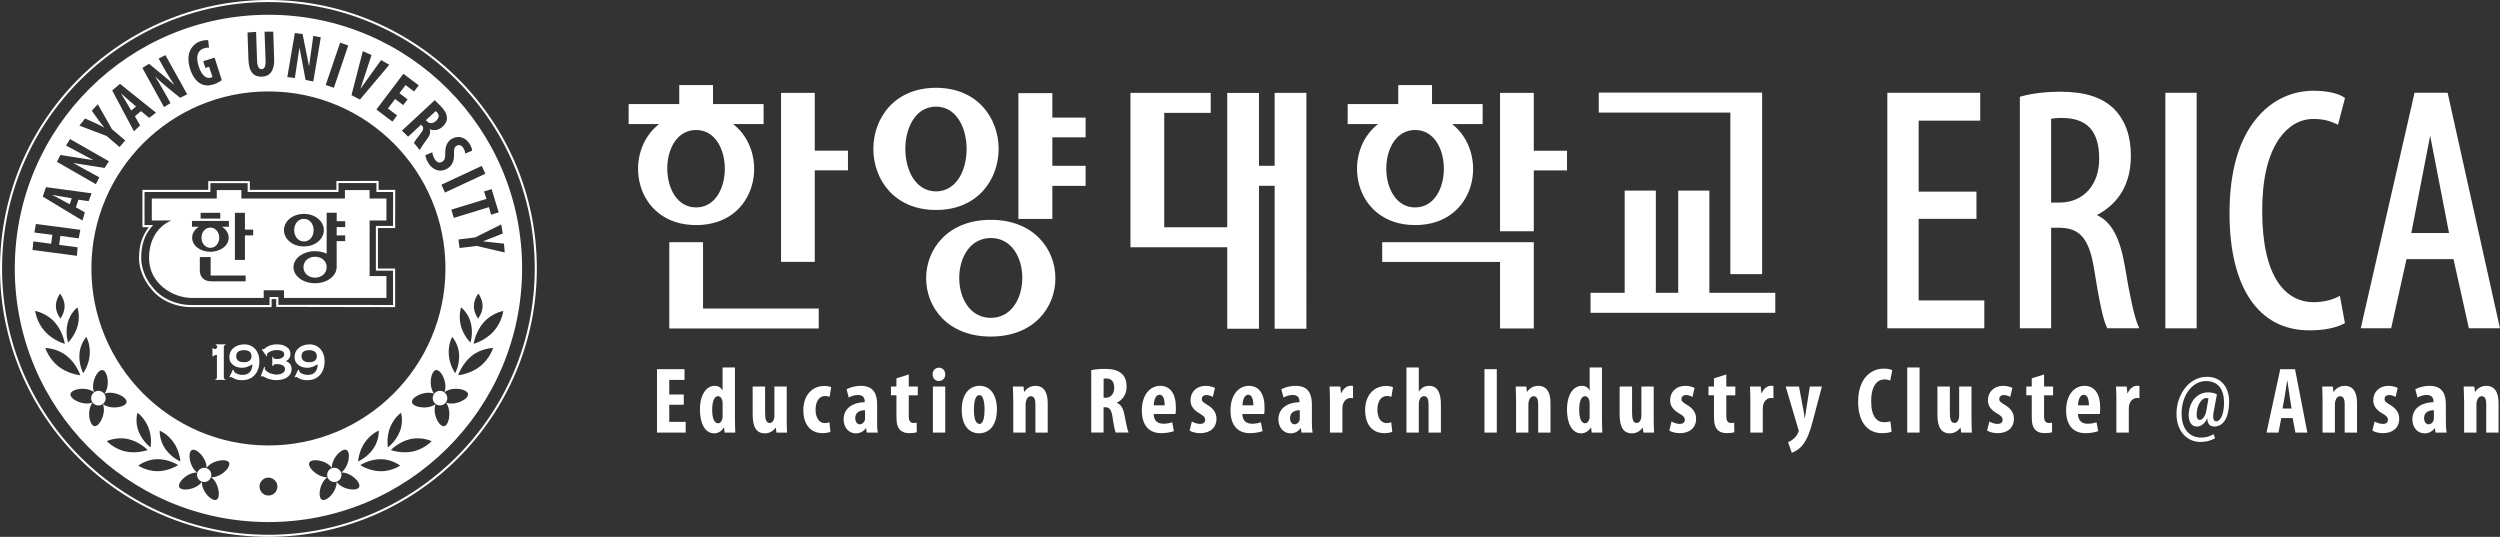
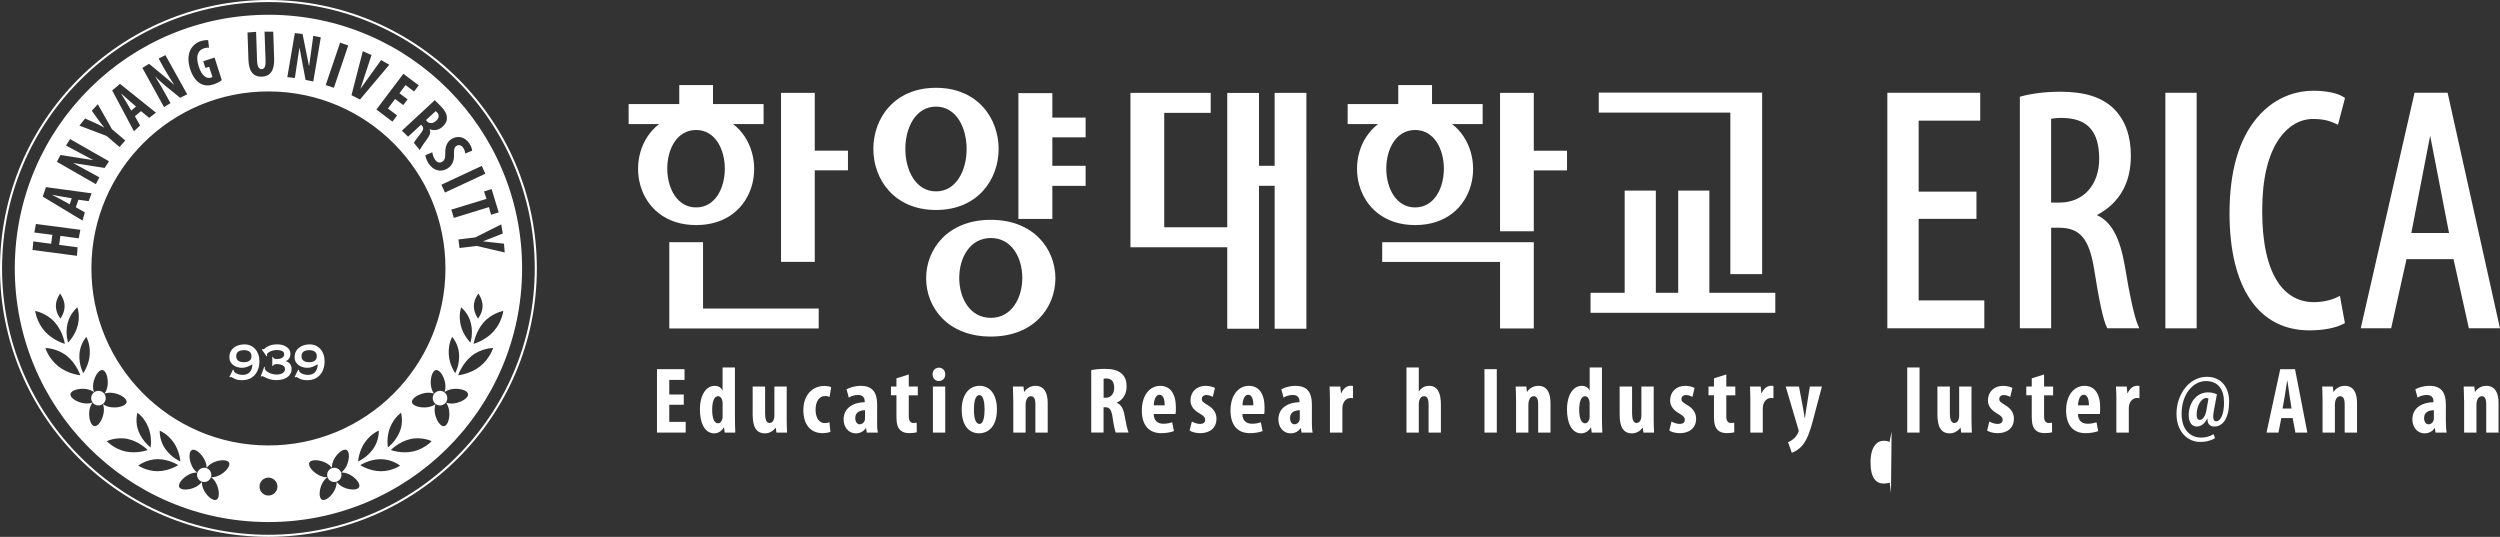
<svg xmlns="http://www.w3.org/2000/svg" id="_레이어_2" data-name="레이어 2" viewBox="0 0 689.86 148.14">
  <rect x="0" y="0" width="689.86" height="148.14" fill="#333333" stroke="none" />
  <defs>
    <style>
      .cls-1 {
        fill: #fff;
      }
    </style>
  </defs>
  <g id="_레이어_1-2" data-name="레이어 1">
    <g>
      <g>
        <path class="cls-1" d="M224.83,25.63h-9.31v46.63h9.31v-25.25h9.16v-5.43h-9.16v-15.96ZM194,66.83h-9.31v23.81h41.23v-5.51h-31.92v-18.3ZM477.49,75.64h8.76V25.56h-45.08v5.51h36.31v44.57ZM258.29,24.23c-23.06,0-23.06,33.71,0,33.71s23.01-33.71,0-33.71M258.29,29.42c11.26,0,11.26,23.39,0,23.39s-11.32-23.39,0-23.39M202.29,34.23h8.42v-5.51h-13.96v-5.24h-9.31v5.24h-13.97v5.51h8.41c-10.3,7.96-6.91,27.88,10.23,27.88s20.46-19.92,10.19-27.88M192.09,35.87c10.56,0,10.56,21.37,0,21.37s-10.67-21.37,0-21.37M381.41,72.27h32.52v18.37h9.31v-23.81h-41.83v5.44ZM423.24,25.63h-9.31v38.19h9.31v-16.8h9.17v-5.43h-9.17v-15.96ZM400.7,34.23h8.43v-5.51h-13.97v-5.24h-9.32v5.24h-13.96v5.51h8.39c-10.31,7.96-6.89,27.88,10.24,27.88s20.44-19.92,10.18-27.88M390.5,35.87c10.57,0,10.57,21.37,0,21.37s-10.66-21.37,0-21.37M273.41,60.66c-23.75,0-23.84,32.21,0,32.21s23.69-32.21,0-32.21M273.41,87.71c-11.62,0-11.62-22.03,0-22.03s11.55,22.03,0,22.03M471.69,80.8v-28.21h-8.6v28.21h-6.17v-28.21h-8.6v28.21h-9.42v5.51h50.98v-5.51h-18.19ZM290.39,25.7h-9.37v34.71h9.37v-9.13h9.18v-5.52h-9.18v-7.87h9.18v-5.44h-9.18v-6.75ZM351.73,45.76h-4.32v-20.12h-8.76v37.07h-17.39v-31.56h12.83v-5.52h-22.15v42.6h26.71v22.48h8.76v-39.44h4.32v39.44h8.76V25.63h-8.76v20.12Z" />
        <polygon class="cls-1" points="529.44 82.9 529.44 60.39 545.39 60.39 545.39 52.88 529.44 52.88 529.44 33.29 546.43 33.29 546.43 25.6 520.8 25.6 520.8 90.59 547.56 90.59 547.56 82.9 529.44 82.9" />
        <path class="cls-1" d="M589.96,89.73l-.04-.09c-.96-2.26-2.29-8.23-3.54-15.99-1.37-8.09-3.74-12.47-7.76-14.3,6.22-3.3,9.38-8.8,9.38-16.36,0-5.5-1.52-9.73-4.65-12.95-3.32-3.22-8.03-4.73-14.82-4.73-3.91,0-7.7.45-10.66,1.25h-.04s-.46.14-.46.14v63.89h8.63v-27.75h2.15c5.8,0,8.34,2.99,9.71,11.41,1.37,8.74,2.53,14.11,3.46,15.95v.04s.18.35.18.35h8.82l-.36-.87ZM579.26,43.84c0,7.21-4.39,12.06-10.93,12.06h-2.34v-23.13c.62-.12,1.58-.23,3.08-.23,6.95.08,10.19,3.68,10.19,11.31" />
        <rect class="cls-1" x="597.52" y="25.6" width="8.63" height="65" />
        <path class="cls-1" d="M646.97,88.65l-1.13-6.14v-.08s-.17-.81-.17-.81l-.73.37-.07.04c-1.68.84-4.08,1.35-6.4,1.35-4.02,0-7.4-1.85-9.79-5.34-2.94-4.3-4.44-10.98-4.44-19.84s1.58-15.44,4.69-19.93c2.44-3.51,5.76-5.44,9.35-5.44,3.25,0,4.8.67,6.16,1.26l.06.03.66.3.18-.71.02-.07,1.61-6.13v-.05s.11-.43.11-.43l-.37-.24-.04-.03c-1.68-1.08-4.78-1.72-8.3-1.72s-10.05.96-15.5,7.39c-5.08,5.97-7.65,14.87-7.65,26.42,0,20.53,8.03,32.31,22.02,32.31,3.86,0,7.19-.63,9.38-1.77l.04-.02.4-.22-.08-.44v-.05Z" />
        <path class="cls-1" d="M675.52,26.14v-.05s-.12-.5-.12-.5h-9.13l-.11.49v.04s-14.73,64.47-14.73,64.47h8.39l4.24-19.08h12.97l4.24,19.08h8.58l-14.33-64.46ZM675.8,64.3h-10.41l5.2-26.86,5.21,26.86Z" />
      </g>
      <g>
        <polygon class="cls-1" points="188.68 111.69 184.68 111.69 184.68 116.41 189.21 116.41 189.21 119.37 181.29 119.37 181.29 101.87 188.89 101.87 188.89 104.83 184.68 104.83 184.68 108.86 188.68 108.86 188.68 111.69" />
        <path class="cls-1" d="M202.8,101.4v14.21c0,1.22.06,2.6.1,3.76h-2.93l-.18-1.43h-.05c-.47.88-1.48,1.64-2.65,1.64-2.7,0-3.95-2.99-3.95-6.54,0-4.41,1.92-6.57,4.07-6.57,1.12,0,1.82.54,2.13,1.27h.05v-6.34h3.4ZM199.4,111.56c0-.24,0-.5-.02-.75-.13-.78-.54-1.48-1.22-1.48-1.2,0-1.64,1.74-1.64,3.79,0,2.41.65,3.69,1.61,3.69.42,0,.91-.24,1.17-1.12.08-.18.1-.47.1-.78v-3.35Z" />
        <path class="cls-1" d="M217.08,115.5c0,1.35.05,2.67.1,3.87h-2.93l-.18-1.35h-.05c-.6.86-1.64,1.56-2.93,1.56-2.42,0-3.4-1.79-3.4-5.22v-7.69h3.43v7.32c0,1.66.31,2.73,1.27,2.73.57,0,.94-.44,1.09-.86.13-.26.21-.65.21-1.09v-8.1h3.4v8.83Z" />
        <path class="cls-1" d="M229.15,119.16c-.34.16-1.2.37-2.15.37-3.22,0-5.32-2.23-5.32-6.39,0-3.92,2.31-6.64,5.81-6.64.81,0,1.53.18,1.87.34l-.44,2.67c-.29-.1-.7-.23-1.27-.23-1.63,0-2.6,1.56-2.6,3.76s.96,3.71,2.55,3.71c.49,0,.91-.08,1.27-.26l.28,2.67Z" />
        <path class="cls-1" d="M242.02,116.46c0,1.01.05,2.05.21,2.91h-3.06l-.18-1.24h-.05c-.7.99-1.69,1.45-2.8,1.45-1.92,0-3.35-1.61-3.35-3.87,0-3.32,2.94-4.7,5.82-4.73v-.28c0-.99-.6-1.71-1.79-1.71-1.02,0-1.85.26-2.6.72l-.62-2.28c.7-.42,2.18-.96,3.95-.96,3.87,0,4.49,2.7,4.49,5.27v4.73ZM238.7,113.19c-1.14.03-2.7.39-2.7,2.16,0,1.27.7,1.74,1.22,1.74s1.17-.34,1.4-1.09c.05-.18.08-.39.08-.6v-2.21Z" />
        <path class="cls-1" d="M250.77,103.35v3.32h2.49v2.42h-2.49v5.79c0,1.48.62,1.84,1.3,1.84.34,0,.6-.03.88-.08l.03,2.65c-.47.13-1.17.23-2.08.23-.99,0-1.85-.23-2.44-.8-.7-.67-1.09-1.64-1.09-3.64v-6h-1.51v-2.42h1.51v-2.26l3.4-1.07Z" />
        <path class="cls-1" d="M260.83,103.3c.03,1.09-.75,1.84-1.79,1.84-.93,0-1.71-.75-1.69-1.84-.03-1.14.8-1.84,1.74-1.84.98,0,1.74.7,1.74,1.84M257.43,106.67h3.4v12.7h-3.4v-12.7Z" />
        <path class="cls-1" d="M275.09,112.98c0,5.29-2.93,6.59-4.86,6.59-3.04,0-4.85-2.39-4.85-6.52,0-4.57,2.39-6.59,4.91-6.59,2.99,0,4.81,2.52,4.81,6.52M268.75,112.98c0,2.18.34,4,1.56,4,1.09,0,1.38-2.13,1.38-4,0-1.74-.28-3.95-1.43-3.95-1.25,0-1.51,2.21-1.51,3.95" />
        <path class="cls-1" d="M279.6,110.49c0-1.41-.08-2.62-.1-3.82h2.93l.16,1.46h.05c.68-1.01,1.77-1.66,3.09-1.66,2.41,0,3.38,1.92,3.38,4.75v8.15h-3.4v-7.94c0-1.07-.26-2.1-1.25-2.1-.57,0-1.04.39-1.27,1.14-.1.26-.18.68-.18,1.17v7.74h-3.4v-8.88Z" />
        <path class="cls-1" d="M301.12,102.13c1.06-.21,2.42-.34,3.71-.34,1.87,0,3.53.26,4.67,1.3,1.07.96,1.38,2.13,1.38,3.63,0,1.87-.91,3.56-2.7,4.39v.05c1.19.46,1.79,1.58,2.13,3.45.34,1.95.81,4.1,1.12,4.75h-3.56c-.21-.49-.6-2.26-.86-4.18-.31-2.18-.86-2.8-2-2.8h-.49v6.98h-3.4v-17.24ZM304.52,109.76h.6c1.48,0,2.34-1.19,2.34-2.73s-.6-2.55-2.13-2.6c-.29,0-.62.02-.8.11v5.22Z" />
        <path class="cls-1" d="M318.35,114.23c.05,1.97,1.2,2.7,2.7,2.7.96,0,1.81-.21,2.41-.41l.47,2.44c-.88.34-2.21.57-3.5.57-3.46,0-5.35-2.29-5.35-6.26,0-4.26,2.21-6.8,5.09-6.8,2.73,0,4.31,2.15,4.31,6,0,.91-.03,1.4-.1,1.77h-6.02ZM321.39,111.84c0-1.64-.41-2.91-1.43-2.91-1.12,0-1.56,1.64-1.58,2.91h3.01Z" />
        <path class="cls-1" d="M328.89,116.31c.49.31,1.43.67,2.29.67s1.38-.39,1.38-1.14c0-.65-.37-1.07-1.48-1.71-2.08-1.17-2.57-2.49-2.57-3.66,0-2.29,1.64-4,4.18-4,1.07,0,1.9.26,2.57.57l-.6,2.49c-.49-.28-1.09-.52-1.76-.52-.85,0-1.27.52-1.27,1.09s.29.88,1.48,1.59c1.87,1.06,2.57,2.39,2.57,3.84,0,2.6-1.87,4-4.5,4-1.06,0-2.31-.29-2.91-.73l.62-2.49Z" />
        <path class="cls-1" d="M342.82,114.23c.05,1.97,1.2,2.7,2.7,2.7.96,0,1.82-.21,2.41-.41l.47,2.44c-.88.34-2.21.57-3.5.57-3.45,0-5.35-2.29-5.35-6.26,0-4.26,2.21-6.8,5.09-6.8,2.73,0,4.31,2.15,4.31,6,0,.91-.03,1.4-.1,1.77h-6.03ZM345.86,111.84c0-1.64-.41-2.91-1.42-2.91-1.12,0-1.56,1.64-1.58,2.91h3Z" />
        <path class="cls-1" d="M362,116.46c0,1.01.05,2.05.21,2.91h-3.06l-.18-1.24h-.05c-.7.99-1.69,1.45-2.8,1.45-1.92,0-3.35-1.61-3.35-3.87,0-3.32,2.93-4.7,5.81-4.73v-.28c0-.99-.6-1.71-1.79-1.71-1.01,0-1.84.26-2.6.72l-.62-2.28c.7-.42,2.18-.96,3.95-.96,3.87,0,4.49,2.7,4.49,5.27v4.73ZM358.68,113.19c-1.14.03-2.7.39-2.7,2.16,0,1.27.7,1.74,1.22,1.74s1.17-.34,1.4-1.09c.05-.18.07-.39.07-.6v-2.21Z" />
        <path class="cls-1" d="M366.99,110.49c0-1.27-.05-2.65-.1-3.82h2.96l.18,1.84h.08c.57-1.34,1.58-2.05,2.52-2.05.34,0,.52,0,.73.05v3.37c-.21-.05-.44-.05-.73-.05-.73,0-1.69.49-2.08,1.82-.08.29-.13.73-.13,1.28v6.44h-3.43v-8.88Z" />
-         <path class="cls-1" d="M384.17,119.16c-.34.16-1.19.37-2.15.37-3.22,0-5.32-2.23-5.32-6.39,0-3.92,2.31-6.64,5.82-6.64.81,0,1.53.18,1.87.34l-.44,2.67c-.29-.1-.7-.23-1.27-.23-1.64,0-2.6,1.56-2.6,3.76s.96,3.71,2.55,3.71c.49,0,.91-.08,1.27-.26l.29,2.67Z" />
        <path class="cls-1" d="M388.11,101.4h3.4v6.6h.05c.29-.44.68-.8,1.09-1.09.49-.29,1.09-.44,1.71-.44,2.34,0,3.25,1.97,3.25,5.19v7.71h-3.4v-7.71c0-1.25-.24-2.34-1.25-2.34-.57,0-1.06.34-1.32,1.2-.05.21-.13.67-.13.96v7.89h-3.4v-17.97Z" />
        <rect class="cls-1" x="409.63" y="101.87" width="3.4" height="17.5" />
        <path class="cls-1" d="M418.35,110.49c0-1.41-.08-2.62-.1-3.82h2.93l.16,1.46h.05c.67-1.01,1.77-1.66,3.09-1.66,2.41,0,3.37,1.92,3.37,4.75v8.15h-3.4v-7.94c0-1.07-.26-2.1-1.25-2.1-.57,0-1.04.39-1.27,1.14-.1.26-.18.68-.18,1.17v7.74h-3.4v-8.88Z" />
        <path class="cls-1" d="M442.05,101.4v14.21c0,1.22.05,2.6.1,3.76h-2.93l-.18-1.43h-.05c-.47.88-1.48,1.64-2.65,1.64-2.7,0-3.94-2.99-3.94-6.54,0-4.41,1.92-6.57,4.08-6.57,1.12,0,1.82.54,2.13,1.27h.05v-6.34h3.4ZM438.65,111.56c0-.24,0-.5-.03-.75-.13-.78-.54-1.48-1.22-1.48-1.19,0-1.63,1.74-1.63,3.79,0,2.41.65,3.69,1.61,3.69.42,0,.91-.24,1.17-1.12.08-.18.1-.47.1-.78v-3.35Z" />
        <path class="cls-1" d="M456.32,115.5c0,1.35.05,2.67.11,3.87h-2.93l-.18-1.35h-.06c-.6.86-1.64,1.56-2.93,1.56-2.41,0-3.4-1.79-3.4-5.22v-7.69h3.43v7.32c0,1.66.31,2.73,1.27,2.73.57,0,.94-.44,1.09-.86.13-.26.21-.65.21-1.09v-8.1h3.4v8.83Z" />
        <path class="cls-1" d="M461.25,116.31c.49.31,1.42.67,2.28.67s1.38-.39,1.38-1.14c0-.65-.36-1.07-1.48-1.71-2.08-1.17-2.57-2.49-2.57-3.66,0-2.29,1.63-4,4.18-4,1.07,0,1.9.26,2.57.57l-.59,2.49c-.5-.28-1.09-.52-1.77-.52-.86,0-1.27.52-1.27,1.09s.28.88,1.48,1.59c1.87,1.06,2.57,2.39,2.57,3.84,0,2.6-1.87,4-4.49,4-1.06,0-2.31-.29-2.91-.73l.62-2.49Z" />
        <path class="cls-1" d="M476.36,103.35v3.32h2.49v2.42h-2.49v5.79c0,1.48.62,1.84,1.3,1.84.34,0,.59-.03.88-.08l.03,2.65c-.47.13-1.17.23-2.08.23-.99,0-1.84-.23-2.44-.8-.7-.67-1.09-1.64-1.09-3.64v-6h-1.51v-2.42h1.51v-2.26l3.4-1.07Z" />
        <path class="cls-1" d="M483,110.49c0-1.27-.05-2.65-.1-3.82h2.96l.18,1.84h.08c.57-1.34,1.59-2.05,2.52-2.05.34,0,.52,0,.73.05v3.37c-.21-.05-.44-.05-.73-.05-.73,0-1.69.49-2.08,1.82-.08.29-.13.73-.13,1.28v6.44h-3.43v-8.88Z" />
        <path class="cls-1" d="M496.42,106.67l1.24,6.59c.13.75.23,1.46.34,2.13h.05c.1-.65.21-1.38.31-2.08l1.06-6.65h3.33l-2.6,9.79c-.62,2.39-1.45,4.85-2.83,6.49-1.06,1.25-2.36,1.84-2.88,2l-1.04-2.93c.6-.21,1.17-.6,1.69-1.07.47-.44.83-.96,1.07-1.5.1-.23.18-.36.18-.55,0-.16-.05-.31-.11-.47l-3.48-11.76h3.66Z" />
-         <path class="cls-1" d="M521.98,119.11c-.49.24-1.45.42-2.65.42-4.46,0-6.59-3.69-6.59-8.65,0-6.59,3.66-9.16,7.06-9.16,1.19,0,2.02.23,2.36.47l-.57,2.85c-.39-.18-.83-.34-1.59-.34-1.92,0-3.66,1.66-3.66,6s1.59,5.82,3.66,5.82c.57,0,1.22-.13,1.64-.26l.34,2.86Z" />
+         <path class="cls-1" d="M521.98,119.11l-.57,2.85c-.39-.18-.83-.34-1.59-.34-1.92,0-3.66,1.66-3.66,6s1.59,5.82,3.66,5.82c.57,0,1.22-.13,1.64-.26l.34,2.86Z" />
        <rect class="cls-1" x="526.29" y="101.4" width="3.4" height="17.97" />
        <path class="cls-1" d="M544.02,115.5c0,1.35.05,2.67.1,3.87h-2.94l-.18-1.35h-.05c-.6.86-1.64,1.56-2.93,1.56-2.42,0-3.4-1.79-3.4-5.22v-7.69h3.43v7.32c0,1.66.31,2.73,1.27,2.73.58,0,.94-.44,1.09-.86.13-.26.21-.65.21-1.09v-8.1h3.4v8.83Z" />
        <path class="cls-1" d="M548.95,116.31c.49.31,1.43.67,2.28.67s1.38-.39,1.38-1.14c0-.65-.36-1.07-1.48-1.71-2.08-1.17-2.57-2.49-2.57-3.66,0-2.29,1.64-4,4.18-4,1.07,0,1.9.26,2.57.57l-.6,2.49c-.5-.28-1.1-.52-1.76-.52-.86,0-1.27.52-1.27,1.09s.28.88,1.48,1.59c1.87,1.06,2.57,2.39,2.57,3.84,0,2.6-1.87,4-4.5,4-1.06,0-2.31-.29-2.9-.73l.62-2.49Z" />
        <path class="cls-1" d="M564.05,103.35v3.32h2.49v2.42h-2.49v5.79c0,1.48.62,1.84,1.3,1.84.34,0,.6-.03.89-.08l.02,2.65c-.47.13-1.17.23-2.08.23-.99,0-1.84-.23-2.44-.8-.7-.67-1.09-1.64-1.09-3.64v-6h-1.51v-2.42h1.51v-2.26l3.4-1.07Z" />
        <path class="cls-1" d="M573.4,114.23c.05,1.97,1.2,2.7,2.7,2.7.96,0,1.82-.21,2.42-.41l.47,2.44c-.88.34-2.21.57-3.51.57-3.45,0-5.35-2.29-5.35-6.26,0-4.26,2.21-6.8,5.09-6.8,2.73,0,4.31,2.15,4.31,6,0,.91-.02,1.4-.1,1.77h-6.03ZM576.43,111.84c0-1.64-.41-2.91-1.43-2.91-1.12,0-1.56,1.64-1.58,2.91h3.01Z" />
        <path class="cls-1" d="M584.01,110.49c0-1.27-.05-2.65-.11-3.82h2.96l.18,1.84h.08c.57-1.34,1.58-2.05,2.52-2.05.34,0,.52,0,.73.05v3.37c-.21-.05-.44-.05-.73-.05-.73,0-1.69.49-2.08,1.82-.08.29-.13.73-.13,1.28v6.44h-3.43v-8.88Z" />
        <path class="cls-1" d="M611.24,120.91c-1.35.78-2.65,1.04-4.13,1.04-3.3,0-6.52-2.65-6.52-7.79s3.35-10.18,8.41-10.18c4.15,0,6.12,3.22,6.12,6.73,0,4.49-1.58,6.99-4.11,6.99-1.29,0-1.89-.81-1.89-2.21h-.07c-.63,1.4-1.71,2.21-2.86,2.21-1.38,0-2.23-1.2-2.23-3.12,0-3.25,1.99-6.31,5.37-6.31.86,0,1.84.23,2.41.54l-.88,4.78c-.34,1.87-.05,2.67.72,2.67,1.04,0,2.13-1.71,2.13-5.19s-1.51-5.92-5.01-5.92-6.7,3.59-6.7,9.01c0,4.41,2.34,6.59,5.45,6.59,1.22,0,2.33-.34,3.38-.94l.39,1.09ZM609.42,109.97c-.18-.1-.39-.13-.67-.13-1.22,0-2.6,1.98-2.6,4.6,0,.91.29,1.43.91,1.43.8,0,1.56-1.27,1.76-2.52l.6-3.38Z" />
        <path class="cls-1" d="M629.51,115.37l-.78,4h-3.3l3.79-17.5h4.08l3.4,17.5h-3.3l-.75-4h-3.14ZM632.34,112.73l-.57-3.66c-.18-1.07-.41-2.8-.57-3.97h-.08c-.18,1.17-.44,2.99-.62,4l-.65,3.64h2.49Z" />
        <path class="cls-1" d="M640.9,110.49c0-1.41-.08-2.62-.1-3.82h2.93l.16,1.46h.05c.67-1.01,1.77-1.66,3.09-1.66,2.42,0,3.38,1.92,3.38,4.75v8.15h-3.41v-7.94c0-1.07-.26-2.1-1.25-2.1-.57,0-1.04.39-1.27,1.14-.1.26-.18.68-.18,1.17v7.74h-3.4v-8.88Z" />
-         <path class="cls-1" d="M655.28,116.31c.5.31,1.43.67,2.29.67s1.37-.39,1.37-1.14c0-.65-.36-1.07-1.48-1.71-2.08-1.17-2.57-2.49-2.57-3.66,0-2.29,1.63-4,4.18-4,1.07,0,1.9.26,2.57.57l-.6,2.49c-.5-.28-1.1-.52-1.77-.52-.86,0-1.27.52-1.27,1.09s.29.88,1.48,1.59c1.87,1.06,2.57,2.39,2.57,3.84,0,2.6-1.87,4-4.49,4-1.07,0-2.32-.29-2.91-.73l.62-2.49Z" />
        <path class="cls-1" d="M674.93,116.46c0,1.01.05,2.05.21,2.91h-3.07l-.18-1.24h-.05c-.7.99-1.69,1.45-2.81,1.45-1.92,0-3.35-1.61-3.35-3.87,0-3.32,2.93-4.7,5.82-4.73v-.28c0-.99-.6-1.71-1.79-1.71-1.01,0-1.85.26-2.6.72l-.62-2.28c.7-.42,2.18-.96,3.94-.96,3.87,0,4.49,2.7,4.49,5.27v4.73ZM671.61,113.19c-1.15.03-2.7.39-2.7,2.16,0,1.27.7,1.74,1.22,1.74.55,0,1.17-.34,1.4-1.09.05-.18.08-.39.08-.6v-2.21Z" />
        <path class="cls-1" d="M679.94,110.49c0-1.41-.08-2.62-.1-3.82h2.94l.16,1.46h.05c.67-1.01,1.77-1.66,3.09-1.66,2.42,0,3.38,1.92,3.38,4.75v8.15h-3.4v-7.94c0-1.07-.26-2.1-1.24-2.1-.58,0-1.04.39-1.28,1.14-.1.26-.18.68-.18,1.17v7.74h-3.4v-8.88Z" />
      </g>
      <g>
        <path class="cls-1" d="M0,74.08c0,40.83,33.23,74.06,74.07,74.06s74.07-33.23,74.07-74.06S114.91,0,74.07,0,0,33.23,0,74.08M.57,74.08C.57,33.55,33.54.57,74.07.57s73.49,32.98,73.49,73.51-32.96,73.49-73.49,73.49S.57,114.6.57,74.08" />
-         <path class="cls-1" d="M92.83,49.96v2.44h-23.89v-2.42h-11.48v2.42h-18.16v10.29s1.18,0,1.77,0c-1.82,2.3-2.71,5.01-2.71,8.54,0,2.86,1.23,6.02,3.32,8.44,2.42,3.13,6.66,5.08,11.07,5.08h22.2v-2.22h1.27v2.16l32.82.06v-10.65h-4.75v-11.16h4.75l.02-10.55h-4.59v-2.47l-11.64.03ZM103.87,50.52v2.47h4.61c0,.53-.01,8.83-.03,9.36h-4.73v12.33h4.72c0,.54.02,8.94.02,9.48-.57,0-31.07-.04-31.64-.04v-2.17h-2.44v2.21h-21.62c-4.24,0-8.29-1.86-10.62-4.86-2-2.34-3.18-5.35-3.18-8.08,0-3.63.92-6.37,2.89-8.65l.44-.49s-1.97.02-2.41.02v-9.12h18.17v-2.44h10.29v2.44h25.06v-2.46c.54,0,9.92-.01,10.46-.01" />
-         <path class="cls-1" d="M86.54,63.51c0-1.86-1.2-3.12-2.68-3.12s-2.68,1.25-2.68,3.12,1.21,3.12,2.68,3.12,2.68-1.2,2.68-3.12M60.5,65.59c0-1.59-1.09-2.79-2.45-2.79s-2.45,1.2-2.45,2.79,1.1,2.8,2.45,2.8,2.45-1.18,2.45-2.8M86.93,70.84c-1.67,0-3.19,1.08-3.19,2.89s1.52,2.89,3.19,2.89,3.21-1.1,3.21-2.89-1.5-2.89-3.21-2.89M106.63,60.84v-6.05h-4.65v-2.35h-6.8v2.35h-28.57v-2.35h-6.8v2.35h-17.92v6.05h5.39c-3.74,1.63-6.15,5.2-6.15,10.41,0,6.99,6.58,10.97,11.86,10.97h19.78v-2.12h5.6v2.12h28.27v-6.04h-4.65v-15.34h4.65ZM55.36,58.72h5.42v1.6h-5.42v-1.6ZM53.02,65.59c0-1.23.71-2.31,1.86-3.02h-1.91v-1.6h10.19v1.6h-1.93c1.16.71,1.87,1.79,1.87,3.02,0,2.13-2.17,3.88-5.05,3.88s-5.03-1.74-5.03-3.88M67.78,77.63h-9.48c-1.96,0-3.16-1.14-3.16-3v-3.69h2.99v5.1h9.65v1.59ZM69.86,64.95h-2.27v6.78h-2.77v-13.01h2.77v4.64h2.27v1.6ZM78.36,63.51c0-2.47,2.37-4.49,5.5-4.49s5.5,2.02,5.5,4.49-2.37,4.49-5.5,4.49-5.5-2.01-5.5-4.49M95.25,62.65h-2.35v2.3h2.35v1.59h-2.35v7.19h0c-.03,2.45-2.65,4.43-5.97,4.43s-5.94-1.98-5.95-4.43c.01-2.44,2.65-4.42,5.95-4.42,1.19,0,2.28.25,3.21.69v-11.29h2.77v2.33h2.35v1.6Z" />
        <path class="cls-1" d="M74.35,4.08C35.7,3.92,4.23,35.14,4.08,73.79c-.16,38.66,31.06,70.12,69.72,70.27,38.64.15,70.11-31.05,70.27-69.72.16-38.66-31.06-70.12-69.72-70.27M138.73,64.44l-5.4,2.13v.04l5.74.62.2,2.44-7.74-1.81-4.72.58-.31-2.36,4.65-.57,7.16-3.59.43,2.52ZM133.17,84.48c-.03,1.9-1.25,3.43-1.25,3.43,0,0-1.19-1.55-1.16-3.47.01-1.89,1.25-3.44,1.25-3.44,0,0,1.17,1.57,1.16,3.47M129.81,94.52s-2.03-1.97-2.69-4.84c-.65-2.86.13-4.86.13-4.86,0,0,2.05,1.57,2.71,4.45.67,2.86-.14,5.25-.14,5.25M125.61,102.97s-1.64-2.3-1.78-5.23c-.16-2.94.95-4.77.95-4.77,0,0,1.76,1.91,1.91,4.85.16,2.94-1.08,5.15-1.08,5.15M137.61,58.6l-2.11.65-.57-2.1-9.7,2.98-.69-2.28,9.7-2.97-.68-2.06,2.1-.64,1.95,6.42ZM133.93,47.94l-11.14,5.19-.99-2.16,11.14-5.19.99,2.16ZM73.89,122.92c-26.98-.11-48.77-22.07-48.67-49.04.11-26.98,22.07-48.77,49.05-48.65,26.98.11,48.75,22.06,48.65,49.03-.11,26.98-22.06,48.76-49.03,48.66M110.27,119.2c-1.15,2.76-3.23,4.26-3.23,4.26,0,0-.51-2.84.64-5.61,1.16-2.75,2.98-3.94,2.98-3.94,0,0,.78,2.53-.38,5.3M102.95,123.91c-1.73,2.44-4.13,3.42-4.13,3.42,0,0,.17-2.88,1.9-5.31,1.74-2.44,3.8-3.19,3.8-3.19,0,0,.18,2.65-1.57,5.07M49.76,127.33s-2.38-.98-4.12-3.42c-1.74-2.42-1.57-5.07-1.57-5.07,0,0,2.05.75,3.8,3.19,1.74,2.43,1.9,5.31,1.9,5.31M41.55,123.46s-2.09-1.5-3.25-4.26c-1.15-2.76-.38-5.3-.38-5.3,0,0,1.83,1.19,2.98,3.94,1.16,2.78.65,5.61.65,5.61M124.49,38.42c1.66-1.06,3.73-.85,5.12,1.3.43.68.67,1.44.68,1.86l-1.93.79c-.02-.41-.13-.96-.5-1.54-.56-.86-1.33-.94-1.89-.58-.61.4-.74.91-.69,2.45.06,1.89-.65,3.06-1.74,3.76-1.87,1.21-4,.62-5.3-1.4-.52-.82-.84-1.77-.85-2.23l1.91-.82c.03.55.31,1.37.68,1.95.61.95,1.4,1.09,2.07.66.75-.49.82-1.18.82-2.4-.06-1.96.69-3.19,1.62-3.79M121.8,29.48c.91.96,1.52,1.97,1.52,3.05.03.99-.43,1.71-1.2,2.43-.95.89-2.25,1.23-3.53.7l-.03.03c.34.84.06,1.67-.75,2.73-.84,1.1-1.79,2.53-1.96,3l-1.63-1.98c.14-.34.86-1.38,1.73-2.43.96-1.2,1.02-1.77.48-2.36l-.23-.25-3.59,3.32-1.7-1.67,9.06-8.4c.54.52,1.23,1.17,1.83,1.84M115.55,23.55l-1.29,1.7-2.34-1.78-1.7,2.25,2.24,1.69-1.19,1.59-2.24-1.69-1.98,2.63,2.52,1.91-1.28,1.71-4.42-3.34,7.44-9.86,4.24,3.19ZM100.13,14.12l2.39,1.08-3.05,9.26h.03s5.67-7.89,5.67-7.89l2.25,1.3-8.08,9.59-2.35-1.2,3.13-12.14ZM93.85,11.77l2.25.77-3.97,11.69-2.25-.77,3.97-11.68ZM81.36,9.12l2.13.26,1.77,8.83h.04s1.15-8.33,1.15-8.33l2.07.43-2.07,12.18-2.13-.44-1.66-8.82h-.04l-1.26,8.29-2.08-.24,2.08-12.17ZM70.67,8.8l.27,7.98c.07,1.79.62,2.32,1.25,2.3.68-.04,1.16-.54,1.09-2.39l-.28-7.96h2.4s.25,7.46.25,7.46c.11,3.14-1.02,4.88-3.37,4.96-2.57.09-3.61-1.64-3.73-4.7l-.25-7.48,2.38-.18ZM55.44,11.35c.88-.28,1.6-.32,2.01-.26l.23,2.08c-.38-.06-.84-.01-1.4.16-1.54.5-2.42,1.95-1.45,4.98.89,2.81,2.3,3.45,3.35,3.12.21-.07.36-.13.44-.2l-.91-2.81-1.03.33-.6-1.85,3.13-1.01,1.99,6.22c-.43.37-1.43.92-2.28,1.18-1.33.43-2.45.37-3.47-.15-1.32-.65-2.41-2.2-3.02-4.22-1.3-4.26.55-6.8,3.02-7.59M41.14,17.61l4.01,3.31c.77.65,2.06,1.72,2.88,2.49h.03c-.69-1.11-1.86-2.89-2.96-4.85l-1.32-2.4,1.86-.95,6.02,10.82-1.96.95-3.94-3.2c-.85-.71-2.08-1.79-2.86-2.63l-.04.03c.65,1.05,1.64,2.66,2.83,4.82l1.36,2.46-1.79,1.09-5.98-10.81,1.86-1.13ZM33.13,23.15l9.91,7.94-1.87,1.43-2.27-1.86-1.67,1.42,1.43,2.55-1.7,1.59-6-11.26,2.17-1.83ZM23.49,32.7l2.85,1.28c.74.34,1.57.75,2.38,1.21l.03-.03c-.58-.69-1.13-1.42-1.66-2.15l-1.76-2.45,1.66-1.8,3.9,6.88,3.67,3.12-1.56,1.81-3.59-3.06-7.49-2.84,1.56-1.97ZM16.69,42.77l8.99,1.41v-.04s-7.46-3.98-7.46-3.98l1.12-1.79,10.73,6.13-1.19,1.84-8.68-1.36-.11-.05,7.32,4-.95,1.89-10.76-6.17.99-1.9ZM12.69,51.64l12.59,1.7-.82,2.17-2.82-.4-.71,2.08,2.48,1.41-.65,2.26-10.96-6.61.89-2.62ZM24.77,97.74c-.15,2.93-1.8,5.23-1.8,5.23,0,0-1.22-2.21-1.06-5.15.16-2.94,1.91-4.85,1.91-4.85,0,0,1.11,1.83.95,4.77M9.17,66.61l4.95.65.33-2.46-4.97-.64.43-2.36,12.26,1.61-.44,2.36-5.07-.67-.33,2.47,5.08.67-.18,2.35-12.25-1.61.21-2.35ZM21.48,89.68c-.67,2.87-2.69,4.84-2.69,4.84,0,0-.82-2.39-.15-5.25.67-2.88,2.72-4.45,2.72-4.45,0,0,.78,2,.13,4.86M17.83,84.45c.01,1.91-1.16,3.47-1.16,3.47,0,0-1.23-1.53-1.25-3.43-.02-1.91,1.16-3.47,1.16-3.47,0,0,1.22,1.54,1.25,3.44M9.71,85.8s3.12.55,5.42,3.15c2.3,2.6,2.76,5.93,2.76,5.93,0,0-3.25-.88-5.54-3.47-2.3-2.6-2.64-5.61-2.64-5.61M12.52,96.03s3.16,0,5.88,2.15c2.71,2.15,3.76,5.37,3.76,5.37,0,0-3.36-.31-6.07-2.47-2.72-2.16-3.57-5.05-3.57-5.05M28.61,113.86c-.27,1.84-1.46,3.89-2.55,3.73-1.09-.17-1.66-2.46-1.4-4.3.13-.88.45-1.65.87-2.21-.64.25-1.47.33-2.34.21-1.86-.26-3.91-1.47-3.74-2.55.15-1.09,2.45-1.66,4.29-1.39.88.13,1.64.44,2.2.86-.24-.64-.33-1.47-.21-2.35.27-1.84,1.47-3.9,2.55-3.74,1.09.16,1.67,2.47,1.4,4.32-.13.88-.44,1.64-.86,2.19.65-.25,1.47-.33,2.37-.2,1.83.26,3.88,1.45,3.74,2.55-.17,1.08-2.47,1.66-4.31,1.39-.89-.13-1.66-.44-2.21-.86.25.65.32,1.48.21,2.36M34.58,124.57c-3.19-.73-5.1-2.84-5.1-2.84,0,0,2.69-1.29,5.88-.57,3.19.73,5.39,3.02,5.39,3.02,0,0-2.98,1.11-6.16.39M43.53,130.03c-3.13,0-5.36-1.55-5.36-1.55,0,0,2.23-1.77,5.33-1.78,3.13-.01,5.67,1.64,5.67,1.64,0,0-2.54,1.67-5.64,1.68M60.5,131.16c-.78.39-1.57.56-2.25.53.55.38,1.09,1.01,1.46,1.79.81,1.64.98,3.95.03,4.41-.98.48-2.71-1.06-3.51-2.69-.38-.79-.55-1.58-.53-2.25-.38.55-.99,1.09-1.79,1.47-1.63.81-3.95.97-4.44,0-.47-.97,1.08-2.7,2.71-3.5.78-.39,1.57-.55,2.25-.52-.55-.38-1.08-1.01-1.46-1.79-.81-1.63-.98-3.95-.01-4.43.96-.48,2.69,1.06,3.5,2.71.4.77.57,1.57.52,2.25.38-.54,1.01-1.08,1.79-1.47,1.65-.8,3.96-.97,4.44-.01.47.98-1.08,2.71-2.71,3.51M74.07,136.74c-1.36,0-2.46-1.11-2.46-2.47s1.1-2.48,2.46-2.48,2.48,1.11,2.48,2.48-1.11,2.47-2.48,2.47M99.1,134.42c-.48.96-2.79.8-4.42,0-.78-.38-1.4-.92-1.8-1.47.04.67-.14,1.47-.52,2.25-.8,1.63-2.52,3.17-3.49,2.69-.98-.47-.81-2.78,0-4.41.38-.78.92-1.4,1.47-1.79-.68.03-1.47-.14-2.26-.53-1.64-.8-3.19-2.53-2.71-3.51.47-.96,2.79-.79,4.44.01.78.38,1.4.93,1.77,1.47-.03-.67.14-1.48.52-2.25.82-1.64,2.54-3.19,3.52-2.71.96.48.79,2.8-.01,4.43-.39.78-.91,1.4-1.48,1.79.68-.03,1.48.13,2.25.52,1.64.8,3.19,2.53,2.71,3.5M105.06,130.03c-3.11,0-5.64-1.68-5.64-1.68,0,0,2.54-1.66,5.66-1.64,3.12,0,5.33,1.78,5.33,1.78,0,0-2.23,1.55-5.34,1.55M114,124.57c-3.18.72-6.15-.39-6.15-.39,0,0,2.2-2.29,5.39-3.02,3.18-.72,5.87.57,5.87.57,0,0-1.91,2.11-5.1,2.84M125.43,111.3c-.88.13-1.73.04-2.35-.21.41.55.72,1.33.85,2.21.27,1.84-.3,4.14-1.39,4.3-1.09.16-2.3-1.89-2.55-3.73-.13-.88-.04-1.71.21-2.36-.55.42-1.32.73-2.21.86-1.84.27-4.14-.3-4.31-1.39-.16-1.09,1.9-2.28,3.74-2.55.89-.13,1.72-.05,2.35.2-.41-.55-.72-1.31-.85-2.19-.27-1.85.31-4.15,1.39-4.32,1.09-.16,2.28,1.9,2.55,3.74.13.89.03,1.71-.2,2.35.54-.42,1.3-.73,2.2-.86,1.84-.27,4.14.3,4.29,1.39.17,1.08-1.89,2.29-3.73,2.55M132.5,101.08c-2.71,2.16-6.07,2.47-6.07,2.47,0,0,1.05-3.21,3.76-5.37,2.72-2.15,5.88-2.15,5.88-2.15,0,0-.85,2.89-3.57,5.05M136.25,91.41c-2.3,2.59-5.56,3.47-5.56,3.47,0,0,.48-3.32,2.78-5.93,2.3-2.6,5.41-3.15,5.41-3.15,0,0-.34,3.01-2.64,5.61M55.47,129.28c-.98.47-1.38,1.66-.89,2.64.48.97,1.66,1.37,2.64.89.98-.47,1.37-1.67.89-2.63-.48-.98-1.64-1.38-2.64-.9M29.16,110.15c.14-1.11-.62-2.13-1.7-2.28-1.11-.16-2.13.61-2.28,1.72-.16,1.09.6,2.11,1.7,2.27,1.11.16,2.11-.61,2.28-1.71M14.5,53.76l-.03.06c.74.38,1.89.96,2.51,1.31l2.25,1.24.57-1.65-2.55-.44c-.75-.11-1.94-.36-2.75-.52M93.12,129.28c-.99-.48-2.17-.08-2.65.9-.48.96-.07,2.16.91,2.63.98.48,2.16.08,2.64-.89.48-.98.07-2.17-.89-2.64M35.58,27.7c-.57-.49-1.49-1.3-2.1-1.86l-.04.03c.44.71,1.12,1.8,1.47,2.42l1.3,2.23,1.33-1.13-1.97-1.69ZM121.13,107.87c-1.09.16-1.86,1.18-1.7,2.28.16,1.1,1.18,1.86,2.28,1.71,1.09-.17,1.86-1.18,1.7-2.27-.16-1.11-1.18-1.88-2.28-1.72M120.33,33.36c.75-.7,1.02-1.52.31-2.32-.13-.16-.31-.31-.43-.37l-2.68,2.48.28.31c.71.75,1.73.63,2.51-.1" />
        <path class="cls-1" d="M64.29,101.99l.21.11c0,.06,0,.13.01.21.02.1.04.17.09.23.11.16.27.3.45.42.2.11.4.21.61.28.21.07.44.13.65.16.23.03.43.05.61.05,1.71,0,2.64-.97,2.75-2.91-.47.25-.92.48-1.4.67-.47.18-.95.28-1.46.28-.4,0-.81-.06-1.23-.16-.41-.12-.81-.28-1.13-.53-.34-.23-.61-.54-.84-.91-.21-.36-.31-.8-.31-1.32,0-.62.13-1.16.37-1.61.24-.44.57-.81.98-1.1.38-.29.84-.5,1.32-.64.51-.13.99-.19,1.49-.19.59,0,1.16.11,1.66.33.51.23.95.56,1.31.96.38.42.65.91.85,1.47.2.56.3,1.18.3,1.87,0,.79-.1,1.52-.33,2.16-.23.64-.55,1.21-.98,1.67-.43.47-.91.81-1.5,1.06-.58.23-1.23.36-1.96.36-.48,0-.92-.04-1.26-.12-.35-.08-.64-.18-.88-.31-.23-.11-.43-.21-.57-.3-.13-.1-.26-.15-.34-.15-.11,0-.23.04-.31.11l-.14-.13.99-2.03ZM66.51,96.7c-.25.05-.49.15-.68.27-.2.13-.37.3-.48.52-.11.22-.17.47-.17.79s.06.6.17.8c.11.22.28.39.48.52.19.13.43.22.68.28.25.05.51.08.78.08s.51-.03.78-.08c.26-.06.48-.15.68-.28.2-.13.35-.3.48-.52.11-.21.17-.48.17-.8s-.06-.57-.17-.79c-.13-.22-.28-.38-.48-.52-.2-.12-.43-.22-.68-.27-.27-.06-.51-.08-.78-.08s-.53.03-.78.08" />
        <path class="cls-1" d="M82.31,101.99l.2.11c0,.06.03.13.04.21,0,.1.03.17.08.23.11.16.26.3.44.42.2.11.4.21.61.28.21.07.44.13.65.16.23.03.43.05.61.05,1.71,0,2.64-.97,2.75-2.91-.47.25-.94.48-1.39.67-.47.18-.96.28-1.46.28-.41,0-.81-.06-1.25-.16-.43-.12-.79-.28-1.13-.53-.35-.23-.61-.54-.84-.91-.21-.36-.33-.8-.33-1.32,0-.62.13-1.16.38-1.61.24-.44.57-.81.96-1.1.41-.29.85-.5,1.35-.64.48-.13.98-.19,1.46-.19.61,0,1.18.11,1.67.33.51.23.95.56,1.32.96.35.42.64.91.84,1.47.2.56.3,1.18.3,1.87,0,.79-.1,1.52-.34,2.16-.21.64-.54,1.21-.96,1.67-.43.47-.92.81-1.5,1.06-.58.23-1.23.36-1.94.36-.51,0-.94-.04-1.28-.12-.35-.08-.65-.18-.88-.31-.23-.11-.43-.21-.57-.3-.14-.1-.25-.15-.34-.15-.13,0-.22.04-.32.11l-.13-.13.99-2.03ZM84.52,96.7c-.24.05-.48.15-.68.27-.19.13-.36.3-.47.52-.11.22-.17.47-.17.79s.06.6.17.8c.11.22.28.39.47.52.2.13.44.22.68.28.27.05.52.08.79.08s.52-.03.78-.08c.26-.06.48-.15.68-.28.21-.13.35-.3.48-.52.11-.21.17-.48.17-.8s-.06-.57-.17-.79c-.13-.22-.27-.38-.48-.52-.2-.12-.43-.22-.68-.27-.25-.06-.51-.08-.78-.08s-.52.03-.79.08" />
        <path class="cls-1" d="M72.25,96.47l.21-.16c.09.05.19.08.28.08.06,0,.14-.06.3-.21.15-.14.37-.3.67-.48.28-.18.65-.33,1.11-.47.44-.14.98-.21,1.61-.21.44,0,.88.04,1.32.13.43.1.82.26,1.17.48.35.21.67.48.88.82.23.34.34.75.34,1.23,0,.44-.11.85-.36,1.22-.23.38-.54.62-.95.72v.04c.48.12.87.37,1.16.73.31.36.47.82.47,1.38,0,.62-.14,1.14-.42,1.54-.28.41-.64.73-1.05.97-.43.24-.88.4-1.39.48-.5.08-.96.13-1.41.13-.51,0-.96-.06-1.4-.16-.44-.1-.81-.23-1.15-.37-.33-.14-.6-.27-.81-.4-.23-.11-.38-.16-.47-.16-.04,0-.1,0-.14.03-.04.02-.09.04-.11.07l-.17-.05.98-2.66.18.11s-.03.06-.03.13v.13c0,.28.13.54.37.76.26.23.54.42.88.57.34.16.7.27,1.06.35.37.07.68.12.94.12.2,0,.44-.03.71-.07.27-.03.52-.12.75-.23.24-.12.44-.27.61-.46.17-.18.26-.44.26-.74s-.08-.55-.24-.72c-.17-.18-.35-.32-.58-.42-.24-.09-.48-.16-.74-.2-.26-.03-.48-.05-.67-.05-.27,0-.5.03-.69.09-.2.06-.33.19-.38.41h-.21v-2.51h.21c.01.25.14.4.34.49.22.09.47.12.74.12.17,0,.38-.02.61-.05.24-.04.44-.11.65-.21.21-.11.37-.23.53-.41.13-.16.21-.39.21-.64s-.07-.44-.2-.59c-.11-.15-.28-.27-.48-.36-.21-.08-.44-.14-.68-.18-.26-.01-.51-.04-.77-.04-.3,0-.6.04-.91.12-.31.06-.59.17-.85.29-.24.12-.47.26-.62.41-.17.14-.25.29-.25.44,0,.06.01.12.01.17.01.08.03.14.05.2l-.15.11-1.34-1.89Z" />
-         <path class="cls-1" d="M59.43,104.63c.11,0,.21-.04.3-.11.08-.06.13-.2.13-.41v-6.17c-.08,0-.17,0-.28.01-.1,0-.2.04-.3.06-.11.04-.2.08-.28.13-.07.06-.14.13-.17.22h-.2v-2.32h.2c0,.11.06.18.14.23.11.05.2.06.3.06.18,0,.34-.06.47-.19.13-.13.2-.29.2-.47,0-.17-.04-.28-.11-.33-.07-.05-.17-.09-.28-.12v-.21h2.68v.21c-.13.03-.24.08-.34.12-.09.07-.13.16-.13.29v8.46c0,.21.04.35.13.41.1.08.2.11.31.11v.21h-2.75v-.21Z" />
      </g>
    </g>
  </g>
</svg>